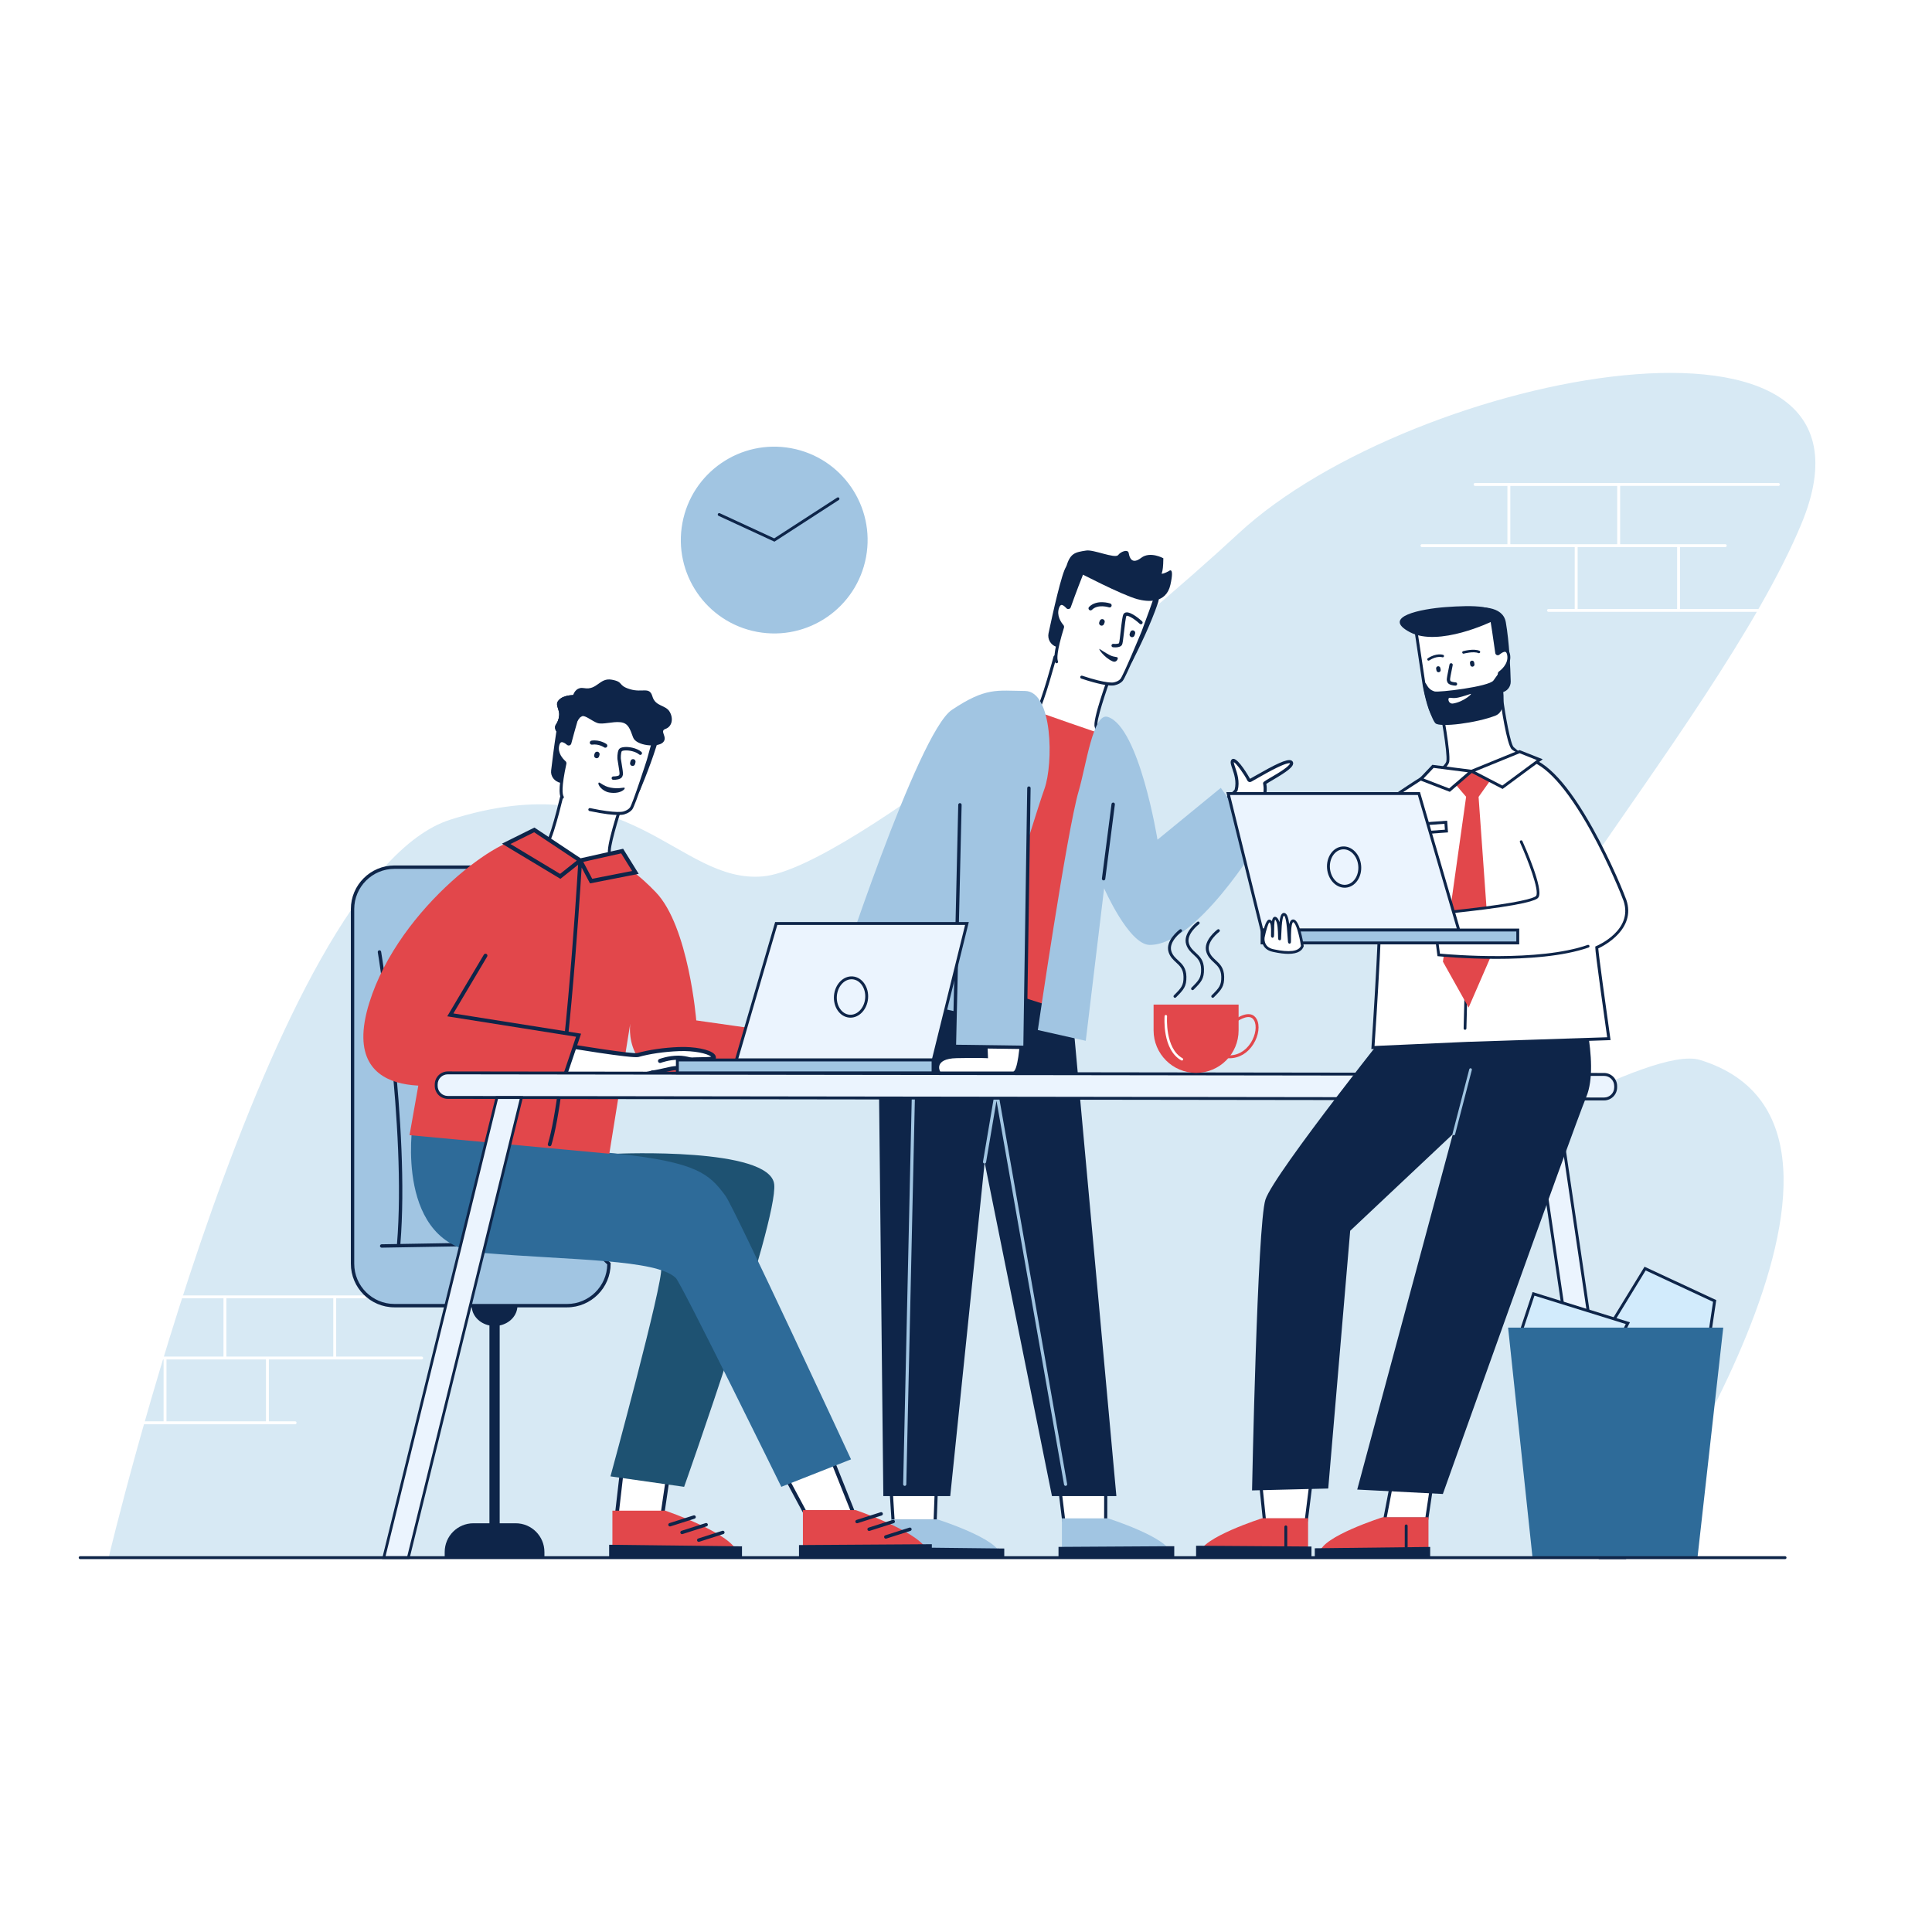
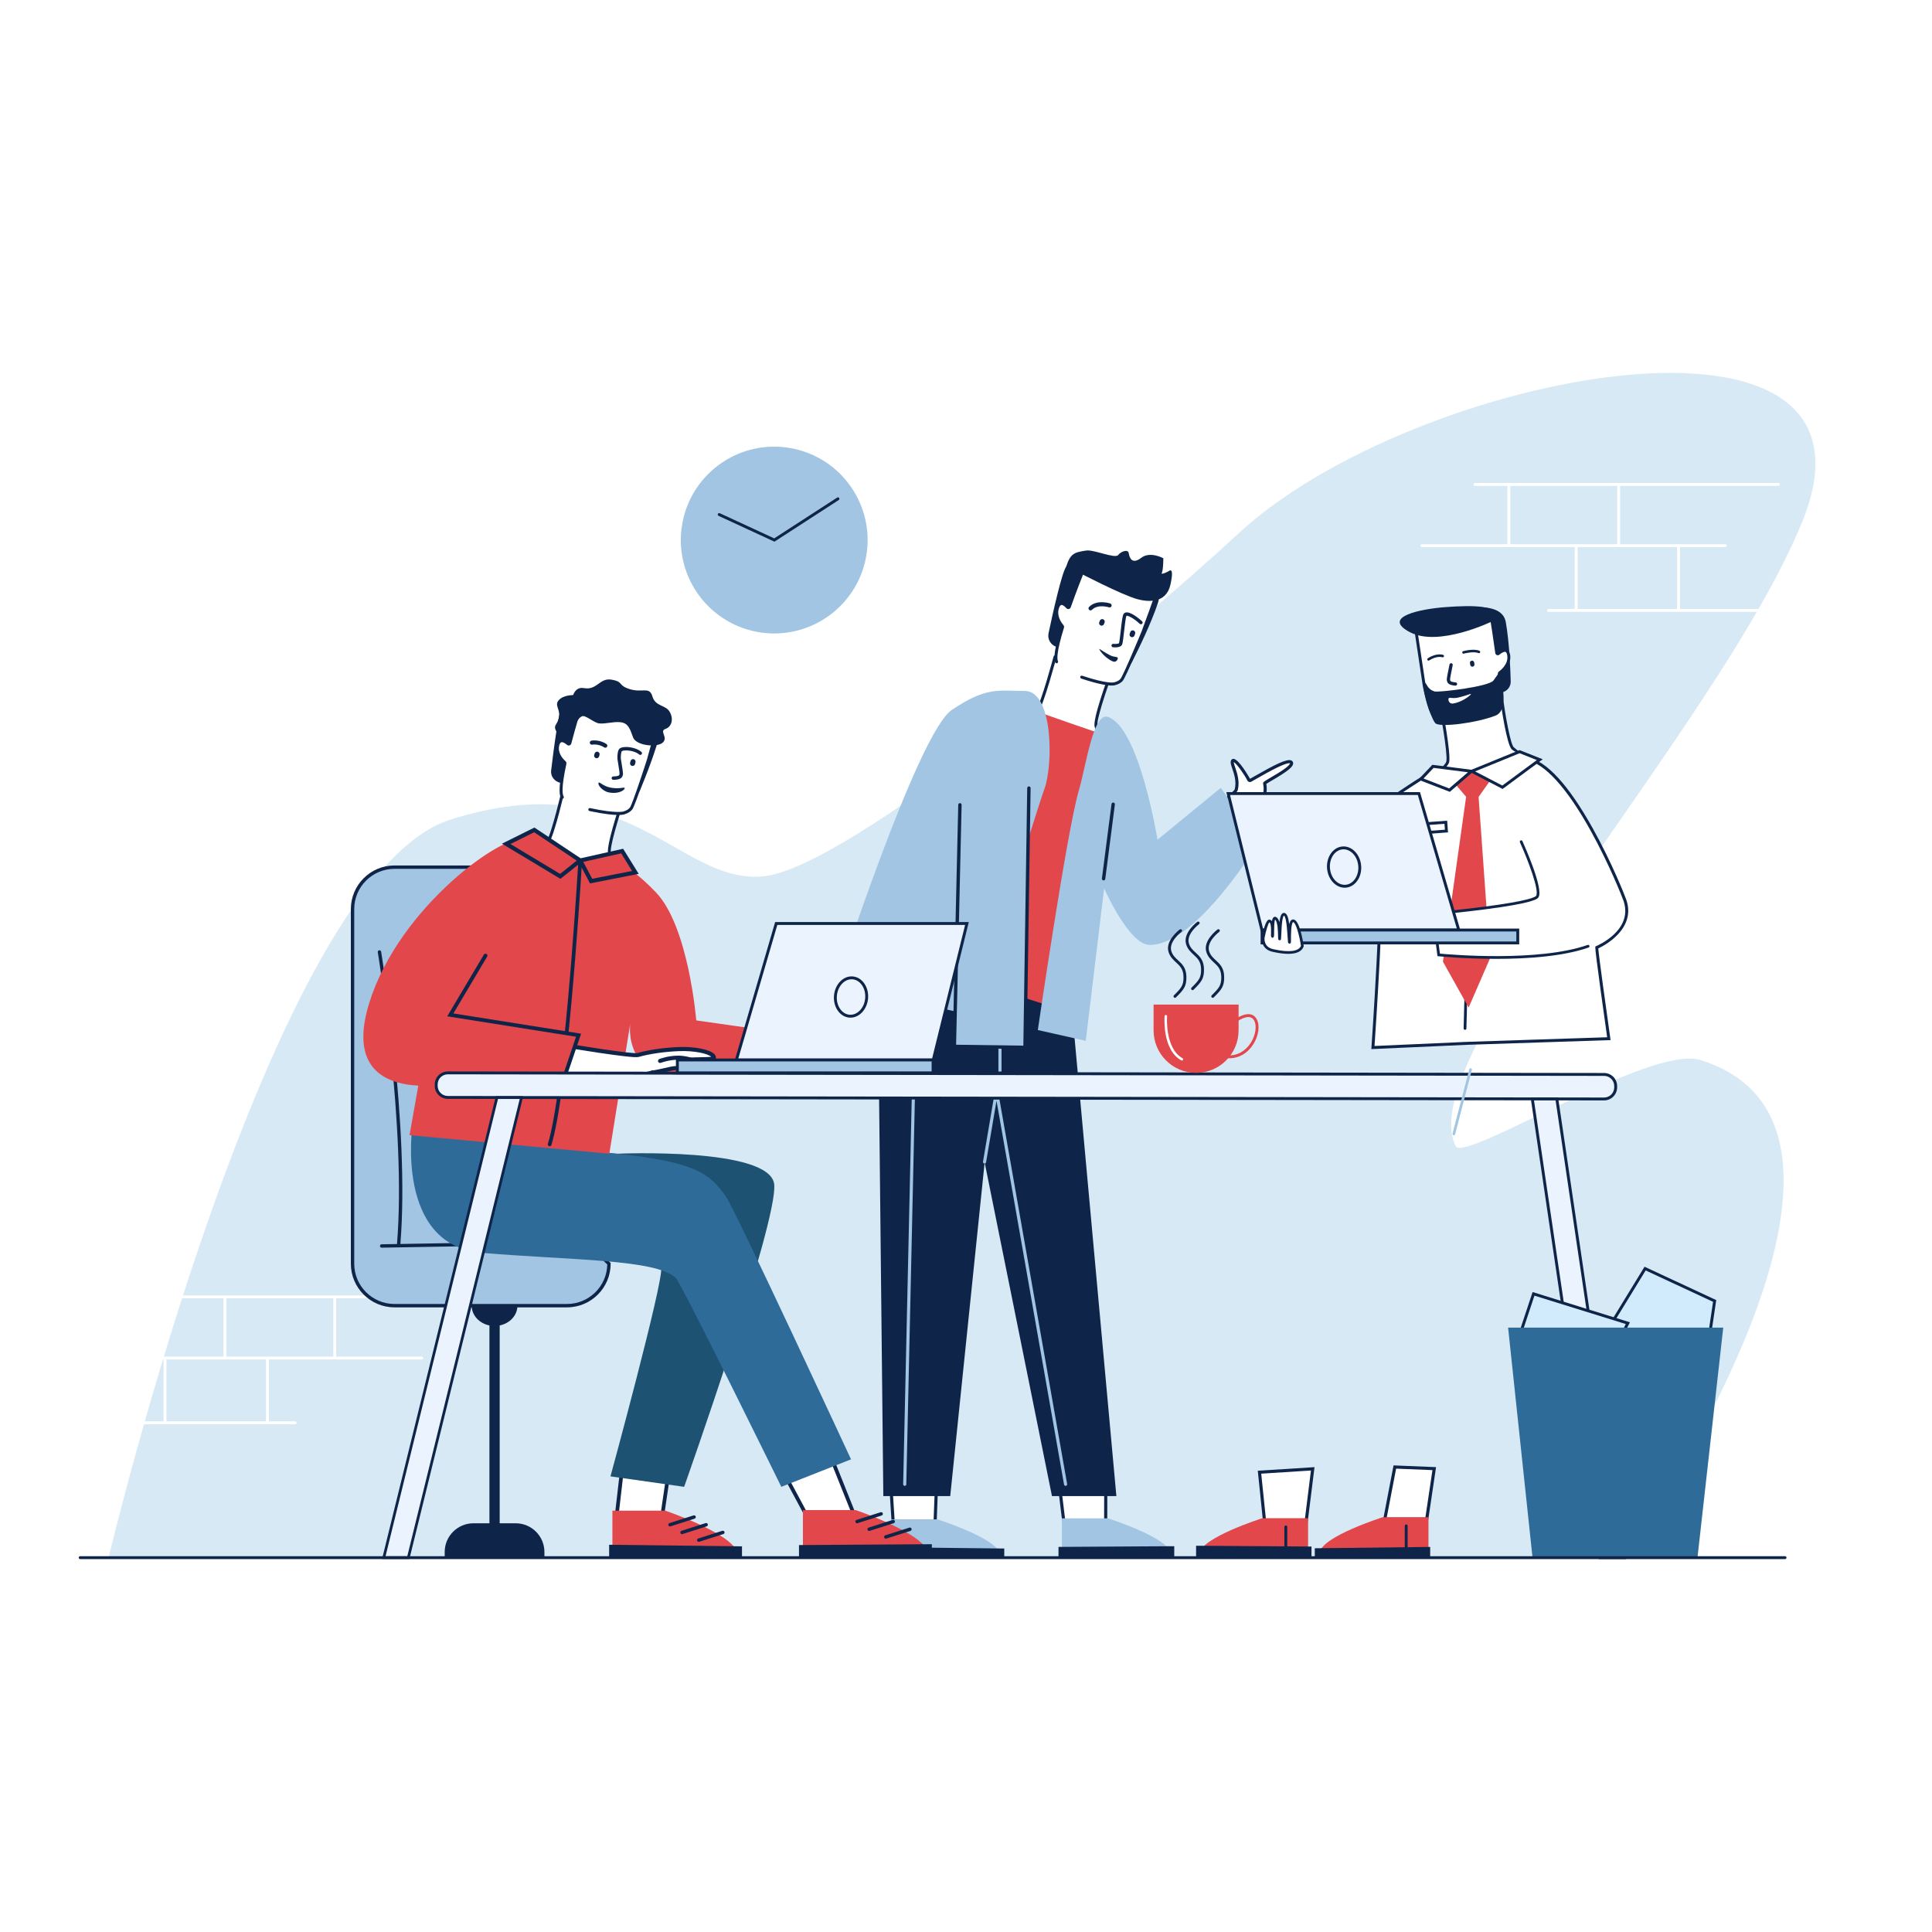
<svg xmlns="http://www.w3.org/2000/svg" version="1.1" id="Слой_1" x="0px" y="0px" viewBox="0 0 2000 2000" style="enable-background:new 0 0 2000 2000;" xml:space="preserve">
  <rect style="fill:#FFFFFF;" width="2000" height="2000" />
  <path style="fill:#D7E9F4;" d="M112.619,1611.791c0,0,166.888-704.047,353.545-763.282  c186.657-59.234,235.188,66.814,323.808,58.696c88.619-8.118,385.989-256.503,492.215-355.055  c180.91-167.839,688.598-265.183,582.697-10.051c-88.657,213.588-404.323,551.51-358.049,644.255  c9,18.039,201.282-105.134,253.167-89.066c232.616,72.033-78.301,515.189-78.301,515.189L112.619,1611.791z" />
  <path style="fill:#FFFFFF;" d="M1917.017,630.397h-177.867v-64.061h46.867c0.828,0,1.5-0.671,1.5-1.5c0-0.829-0.672-1.5-1.5-1.5  h-108.867v-60.321h163.867c0.828,0,1.5-0.671,1.5-1.5c0-0.829-0.672-1.5-1.5-1.5H1526.99c-0.828,0-1.5,0.671-1.5,1.5  c0,0.829,0.672,1.5,1.5,1.5h33.489v60.321h-88.489c-0.828,0-1.5,0.671-1.5,1.5c0,0.829,0.672,1.5,1.5,1.5h158.159v64.061h-27.159  c-0.828,0-1.5,0.671-1.5,1.5c0,0.829,0.672,1.5,1.5,1.5h314.026c0.828,0,1.5-0.671,1.5-1.5  C1918.517,631.068,1917.845,630.397,1917.017,630.397z M1563.479,563.336v-60.321h110.67v60.321H1563.479z M1736.149,630.397h-103  v-64.061h103V630.397z" />
  <path style="fill:#FFFFFF;" d="M436.504,1404.314h-88.49v-60.322h33.49c0.829,0,1.5-0.672,1.5-1.5s-0.671-1.5-1.5-1.5H174.983  c-0.829,0-1.5,0.672-1.5,1.5s0.671,1.5,1.5,1.5h56.361v60.322H122.478c-0.829,0-1.5,0.672-1.5,1.5s0.671,1.5,1.5,1.5h46.866v64.061  h-49.361c-0.829,0-1.5,0.672-1.5,1.5s0.671,1.5,1.5,1.5h185.521c0.829,0,1.5-0.672,1.5-1.5s-0.671-1.5-1.5-1.5h-27.16v-64.061  h158.16c0.829,0,1.5-0.672,1.5-1.5S437.333,1404.314,436.504,1404.314z M275.344,1471.375h-103v-64.061h103V1471.375z   M234.344,1404.314v-60.322h110.67v60.322H234.344z" />
  <g>
    <polygon style="fill:#FFFFFF;" points="1144.663,1542.293 1144.606,1573.703 1101.089,1573.703 1097.46,1543.901  " />
    <path style="fill:#0E2549;" d="M1146.23,1575.33h-46.582l-4.018-32.994l50.662-1.727L1146.23,1575.33z M1102.529,1572.076h40.453   l0.051-28.102l-43.744,1.492L1102.529,1572.076z" />
    <path style="fill:#A1C5E2;" d="M1146.994,1571.806c0,0,62.894,19.963,65.063,36.413h-112.775v-36.413H1146.994z" />
    <polygon style="fill:#FFFFFF;" points="969.244,1542.978 968.056,1574.754 924.539,1574.754 922.477,1542.293  " />
    <path style="fill:#0E2549;" d="M969.623,1576.381h-46.61l-2.271-35.741l50.189,0.736L969.623,1576.381z M926.065,1573.127h40.424   l1.067-28.548l-43.345-0.635L926.065,1573.127z" />
    <path style="fill:#A1C5E2;" d="M970.444,1572.855c0,0,62.893,19.964,65.062,36.414H922.731v-36.414H970.444z" />
    <polygon style="fill:#0E2549;" points="1039.61,1603.019 1039.61,1612.478 919.788,1612.478 919.788,1601.663  " />
    <polygon style="fill:#0E2549;" points="1095.758,1601.345 1095.758,1611.428 1215.58,1611.428 1215.58,1600.613  " />
    <polygon style="fill:#0E2549;" points="983.676,1548.757 914.415,1548.757 908.51,993.618 1108.155,1028.095 1155.669,1548.757    1088.998,1548.757 1019.201,1202.831 1027.189,1126.979  " />
    <path style="fill:#A1C5E2;" d="M936.575,1538.172c-0.013,0-0.025-0.001-0.037-0.001c-0.898-0.02-1.61-0.764-1.59-1.662   l10.227-459.778c0.02-0.897,0.791-1.602,1.662-1.59c0.898,0.02,1.61,0.764,1.59,1.662L938.2,1536.581   C938.18,1537.467,937.456,1538.172,936.575,1538.172z" />
    <path style="fill:#A1C5E2;" d="M1104.697,1536.263l-71.007-403.538c-0.085-0.484-0.38-0.876-0.771-1.11l3.863-22.798l0.023-0.135   v-45.499c0-0.898-0.729-1.627-1.627-1.627s-1.627,0.729-1.627,1.627v45.226l-15.954,94.151c-0.15,0.886,0.446,1.725,1.332,1.875   c0.092,0.016,0.184,0.023,0.273,0.023c0.779,0,1.467-0.562,1.602-1.355l10.776-63.596l69.913,397.32   c0.139,0.789,0.825,1.345,1.6,1.345c0.094,0,0.188-0.008,0.284-0.025C1104.263,1537.991,1104.854,1537.147,1104.697,1536.263z" />
-     <path style="fill:#FFFFFF;" d="M1057.855,1063.183c0,0-0.666,45.959-8.666,47.459h-76.5c-2.5-2.411-6.5-16.139,17.5-16.639   c24-0.5,31.139,0,31.139,0l-1.139-30.82H1057.855z" />
    <path style="fill:#0E2549;" d="M1049.319,1112.036h-77.193l-0.405-0.391c-1.722-1.661-3.257-6.131-1.662-10.204   c1.515-3.87,6.233-8.544,20.101-8.832c18.063-0.376,26.55-0.19,29.719-0.071l-1.136-30.75h40.527l-0.021,1.415   c-0.16,11.049-1.341,47.222-9.804,48.809L1049.319,1112.036z M973.341,1109.247h75.694c4.103-1.133,6.987-23.68,7.402-44.67   h-34.802l1.143,30.924l-1.547-0.107c-0.072-0.004-7.408-0.488-31.013,0.003c-12.331,0.257-16.357,3.982-17.563,7.062   C971.568,1105.235,972.551,1108.076,973.341,1109.247z" />
    <path style="fill:#FFFFFF;" d="M1150.581,695.519c0,0-18.466,49.743-15.887,56.477c2.579,6.733,3.005,32.722,3.005,32.722   l-50.113,96.339l-82.206-30.648l17.555-87.837c0,0,46.879-21.108,50.919-26.933c5.592-8.06,18.3-55.695,18.3-55.695   L1150.581,695.519z" />
    <path style="fill:#0E2549;" d="M1088.324,882.979l-84.714-31.584l17.968-89.903l0.724-0.326   c18.686-8.414,47.499-22.391,50.285-26.406c5.375-7.748,17.95-54.74,18.077-55.213c0.219-0.823,1.067-1.314,1.887-1.092   c0.822,0.22,1.312,1.064,1.092,1.887c-0.521,1.956-12.843,47.99-18.522,56.176c-4.004,5.771-43.489,23.813-50.829,27.133   l-17.142,85.772l79.698,29.714l49.303-94.782c-0.066-3.25-0.609-25.839-2.896-31.807c-2.653-6.926,12.764-49.168,15.881-57.565   c0.296-0.799,1.185-1.206,1.981-0.909c0.799,0.296,1.206,1.184,0.909,1.982c-7.061,19.021-17.619,50.879-15.893,55.389   c2.646,6.907,3.09,32.176,3.107,33.248l0.006,0.391l-0.18,0.346L1088.324,882.979z" />
    <path style="fill:#0E2549;" d="M1170.477,590.235c9.999,4.574,34.432,15.374,28.224,33.923   c-7.081,21.157-19.757,47.165-26.678,60.777c-2.731,5.373-8.975,7.93-14.678,6.021l-63.882-21.38   c-5.853-1.959-9.302-8.002-8.017-14.052c4.323-20.362,13.843-63.355,18.264-68.838   C1118.754,568.031,1154.646,582.993,1170.477,590.235z" />
    <path style="fill:#FFFFFF;" d="M1093.783,685.052c-2.249-4.739,1.112-19.379,6.134-35.685c0.145-0.472,0.035-0.978-0.278-1.341   c-3.357-3.902-7.637-11.279-4.776-19.245c2.479-6.9,7.016-3.761,10.214-0.202c0.57,0.635,1.602,0.398,1.895-0.432   c6.839-19.4,13.635-36.14,13.635-36.14l75.91,25.406c0,0-5.97,17.343-13.226,36.603c-0.326,0.864-19.084,46.32-22.316,49.92   c-1.761,1.961-4.301,3.229-7.375,3.922c0,0-6.204,2.354-33.794-6.88L1093.783,685.052z" />
    <path style="fill:#0E2549;" d="M1150.885,709.676c-4.248,0-13.352-1.132-31.571-7.229c-0.811-0.271-1.248-1.149-0.977-1.959   c0.271-0.811,1.15-1.248,1.959-0.977c26.115,8.74,32.737,6.902,32.804,6.883l0.158-0.045c2.887-0.651,5.096-1.811,6.563-3.446   c2.909-3.24,21.329-47.631,22.021-49.435c5.957-15.813,11.101-30.49,12.697-35.082l-73.042-24.446   c-1.745,4.36-7.422,18.71-13.067,34.724c-0.326,0.924-1.086,1.587-2.033,1.775c-0.917,0.182-1.846-0.125-2.473-0.824   c-2.13-2.369-4.054-3.599-5.264-3.352c-1.11,0.217-1.886,1.775-2.342,3.043c-2.856,7.955,2.191,15.036,4.494,17.711   c0.666,0.775,0.885,1.823,0.584,2.805c-7.746,25.151-7.219,32.454-6.216,34.568c0.367,0.772,0.038,1.696-0.734,2.063   c-0.774,0.366-1.696,0.038-2.063-0.735c-2.153-4.537-0.18-16.554,6.032-36.738c-2.679-3.129-8.398-11.291-5.012-20.721   c1.057-2.942,2.624-4.636,4.659-5.035c2.28-0.453,4.857,0.825,7.667,3.784c6.699-18.949,13.372-35.416,13.439-35.582l0.547-1.347   l78.771,26.363l-0.509,1.477c-0.06,0.174-6.06,17.585-13.24,36.645c-0.165,0.436-19.032,46.419-22.613,50.408   c-1.894,2.108-4.623,3.582-8.115,4.382C1153.642,709.466,1152.713,709.676,1150.885,709.676z" />
    <path style="fill:#0E2549;" d="M1140.394,647.687c-0.318,0-0.643-0.058-0.957-0.181c-1.354-0.529-2.021-2.055-1.492-3.408   l0.603-1.541c0.529-1.353,2.056-2.02,3.408-1.492c1.354,0.529,2.021,2.055,1.492,3.408l-0.603,1.541   C1142.438,647.052,1141.445,647.687,1140.394,647.687z" />
    <path style="fill:#0E2549;" d="M1171.93,659.638c-0.285,0-0.575-0.046-0.86-0.145c-1.373-0.475-2.101-1.973-1.626-3.346   l0.638-1.844c0.476-1.372,1.973-2.102,3.347-1.626c1.373,0.475,2.101,1.973,1.626,3.346l-0.638,1.844   C1174.039,658.955,1173.021,659.638,1171.93,659.638z" />
    <path style="fill:#0E2549;" d="M1128.91,631.88c-0.534,0-1.067-0.202-1.478-0.606c-0.828-0.816-0.837-2.148-0.021-2.976   c7.994-8.109,21.363-3.772,21.929-3.584c1.103,0.368,1.698,1.56,1.33,2.663c-0.367,1.101-1.555,1.694-2.659,1.331l0,0   c-0.113-0.038-11.458-3.687-17.602,2.545C1129.997,631.671,1129.454,631.88,1128.91,631.88z" />
    <path style="fill:#0E2549;" d="M1154.515,670.166c-0.988,0-1.833-0.073-2.337-0.129c-0.973-0.109-1.673-0.985-1.564-1.958   c0.108-0.974,0.999-1.672,1.957-1.567c2.748,0.3,5.493-0.15,5.814-0.732c0.452-1.016,1.164-7.336,1.736-12.414   c1.095-9.709,1.836-15.737,2.896-17.58c0.572-0.992,1.507-1.615,2.705-1.803c5.26-0.829,14.704,7.489,16.546,9.164   c0.726,0.659,0.779,1.78,0.12,2.505c-0.658,0.725-1.779,0.779-2.505,0.12c-7.86-7.141-13.05-8.787-13.778-8.237   c-0.786,1.379-1.793,10.315-2.46,16.227c-0.988,8.776-1.461,12.476-2.157,13.734   C1160.256,669.723,1156.949,670.166,1154.515,670.166z" />
    <path style="fill:#0E2549;" d="M1177.401,620.259c9.979,2.704,29.707,5.103,34.188-14.855c4.48-19.958-1.607-14.206-1.607-14.206   s-5.443,2.98-7.032,2.65c-1.59-0.331,1.213,1.794,1.34-15.945c0,0-13.634-7.533-22.896-0.449   c-9.263,7.083-12.087,0.511-12.943-4.854c-0.728-4.558-8.506-1.509-10.993,2.082c-3.719,3.727-25.262-5.932-32.951-4.776   c-12.17,1.83-16.512,2.868-20.796,16.781c-0.823,2.675-5.178,29.927-5.178,29.927l17.363-24.401   C1115.896,592.212,1161.09,615.84,1177.401,620.259z" />
    <path style="fill:#0E2549;" d="M1157.041,680.975c0.521,1.304-1.51,5.273-5.157,3.687c-9.356-4.068-15.589-14.121-13.482-12.75   c0.826,0.538,6.4,4.228,10.275,6.196C1153.946,680.785,1156.449,679.494,1157.041,680.975z" />
    <path style="fill:#E2474B;" d="M1076.053,737.51c0,0,63.228,22.35,65.723,22.505c2.495,0.156-39.353,286.386-39.353,286.386   l-132.892-42.668L1076.053,737.51z" />
    <path style="fill:#FFFFFF;" d="M987.961,840.834v234.455V840.834z" />
    <path style="fill:#0E2549;" d="M987.961,1076.9c-0.89,0-1.611-0.722-1.611-1.611V840.834c0-0.89,0.722-1.611,1.611-1.611   c0.89,0,1.611,0.722,1.611,1.611v234.455C989.572,1076.179,988.851,1076.9,987.961,1076.9z" />
    <path style="fill:#FFFFFF;" d="M1169.957,890.965c4.77,8.493,108.172-67.391,109.71-73.173c3.523-13.25-4.958-25.525-4-29.44   c1.502-6.137,14.235,13.158,16.987,18.765c0.47,0.957,1.219,1.033,2.149,0.513c11.152-6.23,40.651-24.085,42.196-17.869   c1.417,5.697-28.064,19.805-27.833,21.197c0.612,3.688,3.316,17.187-11.5,23.167c-9.569,3.862-35.511,96.045-85.465,86.303   C1162.248,910.685,1165.188,882.471,1169.957,890.965z" />
    <path style="fill:#0E2549;" d="M1219.629,922.786c-2.513,0-5.09-0.245-7.738-0.762c-36.989-7.215-45.756-24.572-46.012-30.651   c-0.113-2.676,1.252-3.356,1.844-3.524c0.741-0.209,2.172-0.197,3.555,2.15c2.5,0.591,16.719-5.551,55.237-32.598   c27.286-19.16,50.055-37.222,51.6-40.102c2.135-8.135-0.521-15.919-2.46-21.607c-1.169-3.427-2.014-5.902-1.567-7.727   c0.488-1.993,1.87-2.353,2.441-2.415c0.081-0.009,0.164-0.013,0.248-0.013c5.479,0,16.066,18.575,17.233,20.673c0,0,0,0,0.001,0   c1.374-0.768,3.028-1.713,4.875-2.768c21.047-12.024,33.308-18.174,37.829-16.243c0.956,0.409,1.617,1.179,1.863,2.169   c1.056,4.244-6.392,9.495-21.439,18.308c-2.443,1.431-5.164,3.025-6.237,3.802c1.863,11.896-2.383,20.021-12.626,24.155   c-2.03,0.819-6.452,9.605-10.728,18.102C1274.315,880.027,1252.794,922.786,1219.629,922.786z M1169.357,892.665   c0.223,0.876,0.638,2.01,1.383,3.38c2.676,4.924,12.102,16.999,41.773,22.786c35.171,6.858,58.308-39.098,72.128-66.559   c6.247-12.412,9.384-18.432,12.417-19.656c13.219-5.335,11.215-17.186,10.557-21.081l-0.053-0.311   c-0.259-1.559,0.674-2.104,7.933-6.356c4.271-2.502,9.589-5.615,13.742-8.584c6.438-4.602,6.188-6.116,6.185-6.131   c-0.135-0.073-2.096-1.024-13.588,4.542c-7.105,3.442-15.329,8.14-21.334,11.571c-1.857,1.061-3.521,2.011-4.903,2.784   c-0.933,0.521-1.818,0.657-2.629,0.404c-0.527-0.164-1.263-0.579-1.773-1.62c-2.816-5.738-11.067-17.451-13.977-18.906   c-0.082,1.032,0.729,3.41,1.515,5.714c1.964,5.755,4.93,14.453,2.507,23.567c-1.174,4.41-35.701,29.695-48.906,39.066   c-14.61,10.368-49.698,34.623-59.929,35.917C1170.944,893.379,1169.984,893.099,1169.357,892.665z M1278.098,817.364   c-0.001,0.003-0.002,0.007-0.003,0.01C1278.096,817.37,1278.097,817.367,1278.098,817.364z M1277.314,788.539L1277.314,788.539   L1277.314,788.539z" />
    <path style="fill:#A1C5E2;" d="M865.401,1019.257c0,0,84.533-260.694,119.967-284.39c35.433-23.696,46.721-19.818,75.701-19.59   c28.98,0.227,29.397,75.596,20.165,101.292c-11.729,32.64-72.853,234.873-72.853,234.873L865.401,1019.257z" />
    <path style="fill:#A1C5E2;" d="M1074.35,1066.291c0,0,30.059-205.788,42.318-247.505c7.698-26.197,14.922-81.465,30.067-76.663   c32.688,10.364,51.494,127.131,51.494,127.131l65.543-53.677l39.337,56.069c0,0-64.261,107.005-113.032,106.523   c-21.49-0.212-47.099-58.6-47.099-58.6l-18.996,157.894L1074.35,1066.291z" />
    <polygon style="fill:#A1C5E2;" points="993.722,833.146 987.961,1083.221 1061.082,1084.229 1065.123,815.833  " />
    <path style="fill:#0E2549;" d="M1062.805,1086.003l-76.633-1.058l5.801-251.839c0.021-0.966,0.819-1.76,1.789-1.709   c0.966,0.022,1.732,0.823,1.709,1.789l-5.72,248.309l69.608,0.96l4.015-266.65c0.014-0.957,0.795-1.723,1.748-1.723   c0.01,0,0.019,0,0.027,0c0.966,0.015,1.737,0.81,1.723,1.776L1062.805,1086.003z" />
    <path style="fill:#0E2549;" d="M1142.439,911.396c-0.074,0-0.149-0.005-0.226-0.015c-0.958-0.124-1.635-1.001-1.512-1.959   l9.938-77.083c0.124-0.957,0.995-1.638,1.959-1.512c0.958,0.124,1.635,1.001,1.512,1.959l-9.938,77.083   C1144.059,910.753,1143.307,911.396,1142.439,911.396z" />
  </g>
  <g>
    <path style="fill:#A1C5E2;" d="M586.982,1351.617H408.365c-23.976,0-43.413-19.438-43.413-43.413V941.088   c0-23.977,19.437-43.413,43.413-43.413h141.746c23.976,0,43.413,19.437,43.413,43.413v332.203l36.872,34.913   C630.395,1332.18,610.958,1351.617,586.982,1351.617z" />
    <path style="fill:#0E2549;" d="M586.982,1353.366H408.365c-24.902,0-45.162-20.26-45.162-45.162V941.088   c0-24.902,20.26-45.163,45.162-45.163h141.746c24.903,0,45.163,20.261,45.163,45.163v331.45l36.871,34.913v0.753   C632.144,1333.106,611.885,1353.366,586.982,1353.366z M408.365,899.425c-22.973,0-41.663,18.69-41.663,41.663v367.116   c0,22.973,18.69,41.662,41.663,41.662h178.617c22.724,0,41.257-18.286,41.657-40.915l-36.864-34.907V941.088   c0-22.974-18.69-41.663-41.664-41.663H408.365z" />
    <path style="fill:#0E2549;" d="M488.984,1286.481c-0.01,0-0.02,0-0.03,0l-74.483,1.27c9.913-120.79-19.629-300.753-19.929-302.561   c-0.159-0.952-1.06-1.604-2.013-1.438c-0.953,0.158-1.598,1.058-1.439,2.013c0.3,1.804,29.829,181.683,19.866,302.047l-15.88,0.271   c-0.966,0.017-1.736,0.813-1.719,1.779c0.016,0.955,0.796,1.719,1.749,1.719c0.01,0,0.02,0,0.03,0l93.879-1.601   c0.966-0.017,1.736-0.813,1.719-1.779C490.716,1287.245,489.936,1286.481,488.984,1286.481z" />
    <path style="fill:#0E2549;" d="M533.823,1576.886h-16.553v-204.78c10.518-2.143,18.372-10.493,18.372-20.488h-47.35   c0,9.995,7.853,18.346,18.372,20.488v204.78h-16.553c-16.438,0-29.764,13.325-29.764,29.764v5.828h103.239v-5.828   C563.587,1590.211,550.262,1576.886,533.823,1576.886z" />
  </g>
  <g>
    <polygon style="fill:#FFFFFF;" points="854.446,1493.637 883.183,1565.595 833.238,1565.595 808.615,1519.669  " />
    <path style="fill:#0E2549;" d="M886.03,1567.523h-53.946l-26.058-48.602l49.391-28.054L886.03,1567.523z M834.392,1563.666h45.944   l-26.861-67.261l-42.272,24.011L834.392,1563.666z" />
    <path style="fill:#E2474B;" d="M885.924,1563.271c0,0,72.184,24.446,74.673,44.591H831.164v-44.591H885.924z" />
    <polygon style="fill:#FFFFFF;" points="691.823,1526.424 685.979,1566.176 638.709,1566.176 643.709,1522.896  " />
    <path style="fill:#0E2549;" d="M687.645,1568.104h-51.1l5.461-47.268l52.027,3.815L687.645,1568.104z M640.873,1564.247h43.441   l5.3-36.052l-44.202-3.241L640.873,1564.247z" />
    <path style="fill:#E2474B;" d="M688.72,1563.852c0,0,72.184,24.447,74.673,44.591H633.96v-44.591H688.72z" />
    <polygon style="fill:#0E2549;" points="768.104,1600.789 768.104,1612.371 630.581,1612.371 630.581,1599.129  " />
    <polygon style="fill:#0E2549;" points="827.119,1599.444 827.119,1611.791 964.642,1611.791 964.642,1598.548  " />
    <path style="fill:#0E2549;" d="M693.573,1580.167c-0.75,0-1.446-0.479-1.686-1.232c-0.297-0.931,0.217-1.927,1.148-2.225   l24.954-7.968c0.931-0.296,1.927,0.216,2.225,1.148c0.297,0.931-0.217,1.927-1.148,2.225l-24.954,7.968   C693.933,1580.14,693.751,1580.167,693.573,1580.167z" />
    <path style="fill:#0E2549;" d="M706.05,1588.134c-0.75,0-1.446-0.479-1.686-1.232c-0.297-0.931,0.217-1.927,1.148-2.225   l24.954-7.967c0.932-0.298,1.927,0.216,2.225,1.148c0.297,0.931-0.217,1.927-1.148,2.225l-24.954,7.967   C706.41,1588.106,706.228,1588.134,706.05,1588.134z" />
    <path style="fill:#0E2549;" d="M723.34,1596.102c-0.75,0-1.446-0.479-1.686-1.232c-0.297-0.931,0.217-1.927,1.148-2.225   l24.954-7.968c0.933-0.296,1.928,0.216,2.225,1.148c0.297,0.931-0.217,1.927-1.148,2.225l-24.954,7.968   C723.7,1596.074,723.519,1596.102,723.34,1596.102z" />
    <path style="fill:#0E2549;" d="M887.228,1576.875c-0.75,0-1.446-0.479-1.686-1.232c-0.297-0.931,0.217-1.927,1.148-2.225   l24.954-7.968c0.931-0.295,1.928,0.216,2.225,1.148c0.297,0.931-0.217,1.927-1.148,2.225l-24.954,7.968   C887.588,1576.848,887.406,1576.875,887.228,1576.875z" />
    <path style="fill:#0E2549;" d="M899.705,1584.842c-0.75,0-1.446-0.479-1.686-1.232c-0.297-0.931,0.217-1.927,1.148-2.225   l24.954-7.967c0.931-0.297,1.927,0.216,2.225,1.148c0.297,0.931-0.217,1.927-1.148,2.225l-24.954,7.967   C900.065,1584.814,899.883,1584.842,899.705,1584.842z" />
    <path style="fill:#0E2549;" d="M916.996,1592.81c-0.75,0-1.446-0.479-1.686-1.232c-0.297-0.931,0.217-1.927,1.148-2.225   l24.954-7.968c0.932-0.296,1.927,0.216,2.225,1.148c0.297,0.931-0.217,1.927-1.148,2.225l-24.954,7.968   C917.356,1592.782,917.174,1592.81,916.996,1592.81z" />
    <path style="fill:#1E5272;" d="M638.813,1194.324c0,0,158.646-7.036,162.646,31.745s-93.25,313.098-93.25,313.098l-76.25-10.831   c0,0,54.859-201.149,52.483-215.579c-9.399-57.077-228.655-126.402-228.655-126.402L638.813,1194.324z" />
    <path style="fill:#2E6B99;" d="M427.121,1164.066c0,0-19.066,125.179,72.098,132.895c92.056,7.79,180.381,6.4,200.419,26.062   c5.868,5.758,109.181,216.145,109.181,216.145l72.165-28.452c0,0-120.736-260.337-130.003-272.858   c-16.683-22.544-29.315-34.708-112.167-43.532C563.983,1186.354,427.121,1164.066,427.121,1164.066z" />
    <path style="fill:#FFFFFF;" d="M644.669,828.623c0,0-16.571,48.858-13.563,55.231c3.008,6.373,25.356,21.482,25.356,21.482   l-67.521,105.244l-86.553-25.676l13.697-85.56c0,0,47.401-22.58,51.284-28.389c5.373-8.039,16.097-54.59,16.097-54.59   L644.669,828.623z" />
    <path style="fill:#0E2549;" d="M589.614,1012.387l-1.11-0.33l-87.851-26.061l14.04-87.697l0.731-0.348   c18.179-8.659,48.008-23.879,50.665-27.854c5.156-7.714,15.77-53.617,15.876-54.08c0.192-0.829,1.02-1.348,1.849-1.156   c0.83,0.191,1.347,1.019,1.156,1.849c-0.44,1.912-10.851,46.921-16.318,55.101c-3.849,5.758-43.752,25.026-51.171,28.575   l-13.355,83.425l84.145,24.962l66.086-103.008c-5.083-3.5-21.862-15.357-24.643-21.252c-3.116-6.602,10.696-48.127,13.497-56.384   c0.273-0.806,1.148-1.237,1.955-0.965c0.806,0.273,1.238,1.149,0.965,1.955c-6.329,18.662-15.625,49.845-13.628,54.077   c2.319,4.915,18.706,16.726,24.825,20.862l1.247,0.843L589.614,1012.387z" />
    <path style="fill:#0E2549;" d="M651.414,726.792c10.77,3.438,37.047,11.477,32.557,29.898   c-5.122,21.011-15.509,47.22-21.242,60.964c-2.262,5.425-8.431,8.48-14.501,7.192l-68-14.428   c-6.23-1.322-10.403-6.798-9.701-12.736c2.363-19.982,7.755-62.212,11.747-67.905C595.853,710.406,634.362,721.348,651.414,726.792   z" />
    <path style="fill:#FFFFFF;" d="M582.146,825.26c-2.803-4.339-0.844-18.731,2.654-34.882c0.101-0.467-0.064-0.943-0.423-1.263   c-3.859-3.428-9.025-10.108-6.896-18.037c1.845-6.869,6.84-4.286,10.5-1.173c0.653,0.556,1.691,0.229,1.908-0.596   c5.053-19.299,10.334-36.038,10.334-36.038l80.805,17.145c0,0-4.369,17.239-9.866,36.444c-0.247,0.861-14.903,46.342-17.863,50.112   c-1.612,2.053-4.099,3.515-7.194,4.476c0,0-6.149,2.856-35.518-3.375L582.146,825.26z" />
    <path style="fill:#0E2549;" d="M640.011,843.654c-5.3,0-14.423-0.816-29.747-4.068c-0.836-0.177-1.371-0.999-1.193-1.835   c0.177-0.836,0.996-1.375,1.835-1.193c27.892,5.918,34.523,3.492,34.587,3.467l0.15-0.056c2.923-0.908,5.088-2.238,6.436-3.954   c2.627-3.345,17.064-47.784,17.594-49.585c4.483-15.661,8.253-30.165,9.453-34.834l-77.846-16.517   c-1.347,4.348-5.723,18.688-9.895,34.623c-0.237,0.906-0.919,1.616-1.822,1.9c-0.905,0.285-1.872,0.091-2.586-0.517   c-2.498-2.125-4.665-3.119-5.933-2.719c-1.112,0.346-1.739,1.884-2.069,3.114c-2.107,7.847,3.794,14.138,6.429,16.479   c0.777,0.691,1.125,1.743,0.908,2.747c-5.385,24.861-4.107,31.794-2.867,33.714c0.464,0.718,0.258,1.677-0.46,2.141   c-0.717,0.465-1.676,0.258-2.141-0.461c-0.993-1.536-4.009-6.207,2.411-35.909c-3.107-2.786-9.801-10.094-7.271-19.514   c0.773-2.881,2.166-4.654,4.139-5.268c2.308-0.717,5.134,0.274,8.414,2.946c4.961-18.88,10.156-35.383,10.208-35.549l0.423-1.34   l83.754,17.771l-0.396,1.561c-0.043,0.172-4.438,17.481-9.878,36.489c-0.124,0.435-14.846,46.456-18.134,50.642   c-1.731,2.205-4.383,3.879-7.884,4.977C646.101,843.115,644.318,843.654,640.011,843.654z" />
    <path style="fill:#0E2549;" d="M617.643,784.923c-0.25,0-0.506-0.036-0.758-0.112c-1.391-0.418-2.18-1.885-1.762-3.276l0.462-1.539   c0.419-1.391,1.884-2.181,3.276-1.762c1.391,0.418,2.18,1.885,1.762,3.276l-0.462,1.539   C619.819,784.188,618.774,784.923,617.643,784.923z" />
    <path style="fill:#0E2549;" d="M654.845,792.916c-0.215,0-0.433-0.027-0.651-0.082c-1.408-0.359-2.259-1.79-1.9-3.198l0.467-1.833   c0.358-1.409,1.791-2.256,3.198-1.9c1.408,0.359,2.259,1.791,1.9,3.198l-0.467,1.833   C657.089,792.124,656.019,792.916,654.845,792.916z" />
    <path style="fill:#0E2549;" d="M626.606,774.039c-0.42,0-0.844-0.125-1.212-0.386c-0.074-0.051-5.546-3.814-12.433-2.798   c-1.151,0.17-2.219-0.626-2.388-1.776c-0.169-1.149,0.626-2.219,1.776-2.388c8.613-1.265,15.203,3.332,15.479,3.529   c0.947,0.673,1.169,1.987,0.495,2.935C627.913,773.731,627.265,774.039,626.606,774.039z" />
    <path style="fill:#0E2549;" d="M619.767,810.22c-1.708,1.487,3.342,8.896,10.99,10.191c12.479,2.114,18.235-4.974,15.111-5.048   c-1.224-0.029-6.286,1.396-13.727-0.004C624.115,813.849,620.912,809.222,619.767,810.22z" />
    <path style="fill:#0E2549;" d="M635.134,807.294c-0.085,0-0.163,0-0.234-0.001c-0.979-0.011-1.763-0.813-1.752-1.792   c0.01-0.973,0.803-1.755,1.773-1.755c0.065-0.001,0.128,0.001,0.191,0.001c2.861,0,5.504-0.682,5.819-1.268   c0.628-1.364,0.667-1.446-0.657-9.726c-0.296-1.851-0.654-4.09-1.076-6.817l-0.017-0.146c-0.045-0.628-0.387-6.233,1.274-9.674   c0.604-1.25,1.985-2.098,4.107-2.521c5.426-1.083,14.75,0.62,19.447,4.796c0.732,0.651,0.798,1.771,0.147,2.503   c-0.651,0.732-1.772,0.797-2.503,0.147c-3.438-3.056-10.499-4.534-15.062-4.151c-2.029,0.17-2.841,0.651-2.965,0.806   c-1.026,2.133-1.011,6.264-0.912,7.771c0.417,2.687,0.769,4.896,1.062,6.726c1.381,8.639,1.493,9.345,0.375,11.771   C642.748,807.008,637.17,807.294,635.134,807.294z" />
    <path style="fill:#0E2549;" d="M591.609,730.275c0,0-0.65-20.384,13.016-17.936c13.667,2.448,15.97-11.095,28.775-8.703   c12.805,2.393,5.625,5.84,18.745,9.818c13.12,3.977,20.138-3.127,23.244,7.503c3.105,10.63,13.644,8.573,17.861,15.887   c4.217,7.314,2.273,15.432-4.389,17.74c-6.663,2.308,2.999,8.489-2.603,13.995c-5.602,5.506-27.654,3.581-30.894-5.235   c-3.24-8.816-4.883-14.79-13.076-15.711c-8.192-0.92-18.416,2.722-23.899,0.803c-5.483-1.919-12.704-8.336-15.834-6.973   c-3.13,1.362-6.619,6.305-9.604,5.72C589.964,746.599,581.211,736.253,591.609,730.275z" />
    <path style="fill:#0E2549;" d="M604.45,733.243c0,0-3.655,9.797-7.625,14.036c-3.97,4.238-9.372,6.949-9.286,14.013   c0.085,7.064-16.847-3.75-12.145-11.053c9.687-15.045-4.919-19.492,4.679-26.956c5.731-4.456,15.795-3.698,15.795-3.698   L604.45,733.243z" />
-     <path style="fill:#0E2549;" d="M604.45,733.243c0,0-3.655,9.797-7.625,14.036c-3.97,4.238-9.372,6.949-9.286,14.013   c0.085,7.064-16.847-3.75-12.145-11.053c9.687-15.045-4.919-19.492,4.679-26.956c5.731-4.456,15.795-3.698,15.795-3.698   L604.45,733.243z" />
    <path style="fill:#E2474B;" d="M542.153,869.574c-17.593-9.075-128.56,67.596-159.917,168.684   c-35.195,113.467,93.802,81.603,93.802,81.603l-19.923-126.596l-32.165,181.841l206.81,19.219l21.735-135.102   c0,0-9.615,59.768,67.224,61.053c33.841,0.565,81.741,0,81.741,0l5.523-51.68l-86.215-12.264c0,0-7.813-97.436-41.957-132.799   c-16.115-16.69-29.373-26.516-36.328-28.211C621.549,890.219,631.493,915.656,542.153,869.574z" />
    <path style="fill:#FFFFFF;" d="M665.338,1099.264l40.974-4.35l13.312,3.469l1.938,4.936c0,0-21.893-1.291-34.829,2.647   c-12.935,3.938-22.757,2.684-22.757,2.684l-0.703-2.972L665.338,1099.264z" />
    <path style="fill:#FFFFFF;" d="M658.528,1112.645c-18.19-1.563-96.131,8.976-96.131,8.976l6.573-42.103   c0,0,85.026,14.47,91.455,12.62c12.075-3.473,28.08-5.582,42.352-6.139c18.877-0.737,36.497,3.784,36.213,8.915   c-0.153,2.768-25.577,0.563-32.09,3.176C688.507,1105.47,671.493,1113.759,658.528,1112.645z" />
    <path style="fill:#0E2549;" d="M559.869,1124.097l7.341-47.025l2.115,0.359c32.533,5.537,85.869,13.875,90.519,12.673   c11.452-3.294,27.473-5.619,42.85-6.219c16.254-0.632,32.055,2.491,36.756,7.271c1.46,1.483,1.704,2.927,1.651,3.876   c-0.188,3.384-4.896,3.462-16.273,3.652c-6.383,0.107-14.328,0.24-17.142,1.369c-2.948,1.183-5.86,2.389-8.726,3.576   c-15.026,6.225-29.215,12.098-40.614,11.124l0,0c-17.747-1.527-94.89,8.859-95.667,8.964L559.869,1124.097z M570.729,1081.961   l-5.805,37.188c14.336-1.897,77.327-10.011,93.785-8.612l0,0c10.373,0.896,24.098-4.795,38.633-10.816   c2.88-1.193,5.807-2.405,8.769-3.595c3.538-1.42,11.219-1.548,18.647-1.672c3.917-0.065,9-0.151,11.476-0.522   c-3.686-3.333-17.734-6.436-33.375-5.817c-15.057,0.587-30.702,2.852-41.85,6.058   C654.727,1095.984,588.84,1085.026,570.729,1081.961z" />
    <path style="fill:#FFFFFF;" d="M669.393,1101.644l42.443-6.258l-1.958,0.638c0,0,40.297,6.679-19.038,11.572   c-13.607,1.122-24.611-0.161-23.906,1.243l0.394-0.78L669.393,1101.644z" />
    <path style="fill:#0E2549;" d="M675.143,1112.456c-1.038,0-1.943-0.764-2.093-1.82c-0.164-1.156,0.642-2.228,1.799-2.391   c4.892-0.692,9.318-1.721,13.223-2.629c4.766-1.108,8.881-2.064,12.477-2.108c4.361-0.054,17.344-0.213,19.604-1.76   c-0.016-0.032-0.034-0.069-0.057-0.11c-0.958-1.319-9.388-4.549-17.767-4.606c-9.593-0.09-18.219,3.189-18.305,3.222   c-1.092,0.417-2.313-0.131-2.731-1.222c-0.416-1.092,0.129-2.313,1.22-2.731c0.377-0.144,9.271-3.502,19.521-3.502   c0.108,0,0.216,0.001,0.324,0.001c8.07,0.057,19.439,3.11,21.455,6.817c1.028,1.891,0.646,3.307,0.145,4.162   c-1.683,2.871-6.922,3.76-23.359,3.96c-3.137,0.039-7.045,0.947-11.57,2c-3.99,0.927-8.512,1.979-13.588,2.696   C675.341,1112.449,675.241,1112.456,675.143,1112.456z" />
    <polygon style="fill:#E2474B;" points="524.027,873.546 553.079,859.111 600.637,890.752 579.968,907.205  " />
    <polygon style="fill:#E2474B;" points="657.759,903.109 644.045,881.016 600.637,890.752 611.905,912.1  " />
    <path style="fill:#0E2549;" d="M661.172,904.597l-16.123-25.974l-43.994,9.866l-47.823-31.816l-33.604,16.697l60.508,36.406   l18.325-14.588c-2.003,33.03-14.85,235.767-31.313,288.965c-0.312,1.006,0.252,2.074,1.258,2.386   c0.188,0.059,0.378,0.086,0.564,0.086c0.814,0,1.568-0.525,1.822-1.344c16.194-52.329,28.854-247.171,31.314-287.211l8.662,16.41   L661.172,904.597z M579.799,904.635l-51.374-30.911l24.5-12.173l44.122,29.354L579.799,904.635z M643.041,883.41l11.305,18.212   l-41.304,8.1l-9.243-17.512L643.041,883.41z" />
    <path style="fill:#E2474B;" d="M453.822,1045.664l145.11,25.988l-16.902,49.968c0,0-100.497,2.906-122.012,0   c-40.051-5.411-82.87-40.692-82.87-40.692L453.822,1045.664z" />
    <path style="fill:#0E2549;" d="M582.92,1120.964c-0.21,0-0.422-0.034-0.632-0.104c-1.032-0.35-1.586-1.469-1.236-2.501   l15.263-45.125l-133.331-21.14l37.918-63.859c0.556-0.936,1.766-1.245,2.704-0.689c0.937,0.557,1.246,1.767,0.689,2.703   l-34.948,58.859l132.205,20.962l-16.761,49.553C584.511,1120.445,583.743,1120.964,582.92,1120.964z" />
  </g>
  <g>
    <path style="fill:#EBF4FE;" d="M1660.541,1137.654l-1196.992-1.616c-6.6,0-12-5.4-12-12v-1.396c0-6.6,5.4-12,12-12l1196.992,1.616   c6.601,0,12,5.4,12,12v1.396C1672.541,1132.254,1667.142,1137.654,1660.541,1137.654z" />
    <path style="fill:#0E2549;" d="M1660.541,1139.154h-0.002l-1196.992-1.616c-7.442,0-13.498-6.056-13.498-13.5v-1.396   c0-7.444,6.056-13.5,13.5-13.5l1196.994,1.616c7.442,0,13.498,6.056,13.498,13.5v1.396   C1674.041,1133.099,1667.985,1139.154,1660.541,1139.154z M463.547,1112.142c-5.788,0-10.498,4.71-10.498,10.5v1.396   c0,5.79,4.71,10.5,10.5,10.5l1196.994,1.616c5.788-0.001,10.498-4.711,10.498-10.5v-1.396c0-5.79-4.71-10.5-10.5-10.5   L463.547,1112.142z" />
    <polygon style="fill:#EBF4FE;" points="422.705,1612.478 397.301,1612.478 514.412,1136.23 539.816,1136.23  " />
    <path style="fill:#0E2549;" d="M423.811,1613.889H395.5l0.43-1.748l117.375-477.321h28.312l-0.43,1.748L423.811,1613.889z    M399.101,1611.066h22.497l116.418-473.425h-22.497L399.101,1611.066z" />
    <polygon style="fill:#EBF4FE;" points="1656.298,1612.478 1681.702,1612.478 1611.649,1137.654 1586.245,1137.654  " />
    <path style="fill:#0E2549;" d="M1683.439,1613.978h-28.437l-0.189-1.281l-70.306-476.542h28.437l0.189,1.281L1683.439,1613.978z    M1657.593,1610.978h22.372l-69.61-471.823h-22.372L1657.593,1610.978z" />
  </g>
  <g>
    <ellipse transform="matrix(0.183 -0.983 0.983 0.183 105.262 1244.719)" style="fill:#A1C5E2;" cx="801.579" cy="559.023" rx="96.684" ry="96.684" />
    <path style="fill:#0E2549;" d="M801.701,560.731l-57.816-26.721c-0.752-0.348-1.08-1.239-0.732-1.991   c0.347-0.752,1.238-1.078,1.991-0.732l56.314,26.028l65.2-42.236c0.695-0.453,1.624-0.252,2.074,0.443   c0.451,0.695,0.252,1.624-0.443,2.074L801.701,560.731z" />
  </g>
  <g>
    <polygon style="fill:#EBF4FE;" points="1000.983,956.004 966.087,1097.288 762.289,1097.288 803.549,956.004  " />
    <path style="fill:#0E2549;" d="M967.262,1098.788H760.289l42.136-144.283h200.475l-0.46,1.859L967.262,1098.788z M764.29,1095.788   h200.623l34.155-138.283H804.673L764.29,1095.788z" />
    <rect x="701.208" y="1097.288" transform="matrix(-1 -1.224647e-16 1.224647e-16 -1 1667.114 2207.93)" style="fill:#A1C5E2;" width="264.697" height="13.354" />
    <path style="fill:#0E2549;" d="M967.405,1112.142H699.708v-16.354h267.696V1112.142z M702.708,1109.142h261.696v-10.354H702.708   V1109.142z" />
    <path style="fill:#0E2549;" d="M880.42,1053.479c-0.42,0-0.841-0.018-1.266-0.055c-4.77-0.409-9.041-3.049-12.027-7.434   c-2.921-4.289-4.264-9.756-3.781-15.392c1.008-11.752,9.722-20.648,19.465-19.8c9.725,0.834,16.816,11.073,15.809,22.825   C897.655,1044.864,889.625,1053.479,880.42,1053.479z M881.539,1013.745c-7.663,0-14.373,7.432-15.203,17.11   c-0.425,4.951,0.737,9.727,3.271,13.447c2.469,3.625,5.951,5.803,9.805,6.134c8.065,0.675,15.353-6.964,16.219-17.067   c0.866-10.105-5-18.888-13.076-19.581C882.215,1013.76,881.875,1013.745,881.539,1013.745z" />
  </g>
  <g>
    <path style="fill:#E2474B;" d="M1238.188,1110.642L1238.188,1110.642c-24.301,0-44-19.699-44-44v-26.705h88v26.705   C1282.188,1090.942,1262.488,1110.642,1238.188,1110.642z" />
    <path style="fill:#E2474B;" d="M1272.685,1095.502c-0.64,0-1.282-0.021-1.931-0.064l0.201-2.994   c9.601,0.657,18.339-4.14,23.983-13.125c4.973-7.918,6.352-17.596,3.278-23.012c-1.098-1.934-2.588-3.034-4.557-3.364   c-6.113-1.026-15.417,5.75-18.481,8.448l-1.982-2.252c0.493-0.435,12.189-10.622,20.96-9.155c2.876,0.482,5.12,2.111,6.67,4.843   c3.644,6.421,2.268,17.148-3.348,26.088C1291.605,1090.264,1282.649,1095.502,1272.685,1095.502z" />
    <path style="fill:#FFFFFF;" d="M1223.521,1097.887c-0.21,0-0.422-0.052-0.619-0.16c-19.83-10.94-17.438-44.438-17.326-45.859   c0.056-0.705,0.69-1.215,1.379-1.179c0.707,0.056,1.234,0.673,1.18,1.379c-0.026,0.332-2.372,33.272,16.008,43.413   c0.62,0.342,0.846,1.122,0.503,1.743C1224.411,1097.647,1223.973,1097.887,1223.521,1097.887z" />
    <path style="fill:#0E2549;" d="M1216.323,1032.908c-0.386,0-0.771-0.147-1.064-0.443c-0.584-0.588-0.58-1.538,0.008-2.121   c7.787-7.729,10.025-10.349,9.891-19.162c-0.121-7.945-3.784-11.313-7.661-14.877c-3.034-2.789-6.172-5.674-7.769-10.691   c-3.781-11.885,10.909-22.945,11.536-23.41c0.667-0.495,1.604-0.353,2.098,0.311c0.493,0.665,0.354,1.604-0.31,2.098   c-0.137,0.102-13.597,10.248-10.465,20.091c1.354,4.259,4.067,6.753,6.939,9.393c4.174,3.838,8.489,7.806,8.631,17.039   c0.152,9.975-2.65,13.272-10.777,21.338C1217.087,1032.763,1216.705,1032.908,1216.323,1032.908z" />
    <path style="fill:#0E2549;" d="M1255.425,1032.908c-0.386,0-0.771-0.147-1.064-0.443c-0.584-0.588-0.58-1.538,0.008-2.121   c7.786-7.729,10.024-10.349,9.89-19.162c-0.121-7.945-3.784-11.313-7.661-14.877c-3.034-2.789-6.172-5.674-7.769-10.691   c-3.781-11.885,10.909-22.945,11.536-23.41c0.667-0.495,1.604-0.353,2.098,0.311c0.493,0.665,0.354,1.604-0.31,2.098   c-0.137,0.102-13.597,10.248-10.465,20.091c1.354,4.259,4.067,6.753,6.939,9.393c4.174,3.838,8.489,7.806,8.631,17.039   c0.152,9.975-2.65,13.271-10.776,21.338C1256.189,1032.763,1255.807,1032.908,1255.425,1032.908z" />
    <path style="fill:#0E2549;" d="M1234.521,1024.98c-0.386,0-0.771-0.147-1.064-0.443c-0.584-0.588-0.58-1.538,0.008-2.121   c7.786-7.729,10.024-10.349,9.89-19.162c-0.121-7.945-3.784-11.313-7.661-14.877c-3.034-2.789-6.172-5.674-7.769-10.692   c-3.781-11.885,10.909-22.945,11.536-23.41c0.666-0.494,1.604-0.352,2.098,0.312c0.493,0.665,0.354,1.604-0.31,2.098   c-0.137,0.102-13.597,10.248-10.465,20.091c1.354,4.259,4.067,6.753,6.939,9.393c4.174,3.838,8.489,7.806,8.631,17.039   c0.152,9.975-2.65,13.272-10.776,21.338C1235.286,1024.835,1234.903,1024.98,1234.521,1024.98z" />
  </g>
  <g>
    <polygon style="fill:#FFFFFF;" points="1303.834,1524.023 1308.939,1573.587 1352.32,1573.587 1358.929,1520.524  " />
    <path style="fill:#0E2549;" d="M1353.752,1575.208h-46.275l-5.429-52.696l58.731-3.729L1353.752,1575.208z M1310.402,1571.966   h40.486l6.189-49.699l-51.458,3.269L1310.402,1571.966z" />
    <path style="fill:#E2474B;" d="M1306.559,1571.695c0,0-62.695,19.9-64.857,36.299h112.42v-36.299H1306.559z" />
    <polygon style="fill:#FFFFFF;" points="1443.922,1518.647 1433.573,1572.574 1476.953,1572.574 1484.733,1520.313  " />
    <path style="fill:#0E2549;" d="M1478.351,1574.195h-46.739l10.981-57.225l44.01,1.796L1478.351,1574.195z M1435.535,1570.953   h40.021l7.309-49.093l-37.613-1.536L1435.535,1570.953z" />
    <path style="fill:#E2474B;" d="M1431.192,1570.683c0,0-62.696,19.9-64.857,36.299h112.42v-36.299H1431.192z" />
    <polygon style="fill:#0E2549;" points="1361.063,1602.762 1361.063,1612.371 1480.51,1612.371 1480.51,1601.385  " />
    <polygon style="fill:#0E2549;" points="1357.635,1600.969 1357.635,1612.371 1238.188,1612.371 1238.188,1600.141  " />
    <path style="fill:#0E2549;" d="M1455.694,1602.873c-0.822,0-1.488-0.666-1.488-1.488v-21.781c0-0.822,0.666-1.488,1.488-1.488   s1.488,0.666,1.488,1.488v21.781C1457.183,1602.207,1456.517,1602.873,1455.694,1602.873z" />
    <path style="fill:#0E2549;" d="M1331.061,1603.886c-0.822,0-1.488-0.666-1.488-1.488v-21.781c0-0.822,0.666-1.488,1.488-1.488   s1.488,0.666,1.488,1.488v21.781C1332.549,1603.22,1331.883,1603.886,1331.061,1603.886z" />
-     <path style="fill:#0E2549;" d="M1503.984,1174.033l-106.275,100.064l-22.726,266.82l-78.868,1.964   c0,0,5.404-275.265,13.868-301.065c9-27.438,141.284-192.773,141.284-192.773l182.706-22.396c0,0,22.82,73.304,8.195,108.752   c-14.626,35.448-148.52,411.165-148.52,411.165l-88.666-4.572L1503.984,1174.033z" />
    <path style="fill:#A1C5E2;" d="M1504.984,1175.271c-0.114,0-0.23-0.014-0.347-0.044c-0.735-0.191-1.176-0.942-0.985-1.677   l17.333-66.666c0.19-0.735,0.938-1.178,1.677-0.985c0.735,0.191,1.176,0.942,0.985,1.677l-17.333,66.666   C1506.153,1174.861,1505.596,1175.271,1504.984,1175.271z" />
    <polygon style="fill:#E2474B;" points="1506.836,811.549 1523.52,799.008 1541.151,809.435 1533.412,823.409 1564.879,1010.842    1542.65,1062.018 1516.05,1014.53 1517.674,824.226  " />
    <path style="fill:#0E2549;" d="M1520.805,629.007c10.181-0.688,34.892-2.677,38.016,15.164c3.563,20.35,4.702,47.119,5.064,61.255   c0.143,5.579-3.823,10.417-9.32,11.379l-61.58,10.783c-5.642,0.988-11.125-2.41-12.748-7.902   c-5.464-18.486-15.159-58.31-13.973-64.725C1470.304,633.134,1504.686,630.097,1520.805,629.007z" />
    <path style="fill:#FFFFFF;" d="M1554.27,721.993c0,0,6.582,47.973,11.762,52.668c5.18,4.695,29.436,13.201,29.436,13.201   l-66.946,60.646l-53.29-38.6c0,0,22.33-14.838,23.516-21.526c1.641-9.254-7.042-55.434-7.042-55.434L1554.27,721.993z" />
    <path style="fill:#0E2549;" d="M1528.626,850.443l-56.033-40.587l1.805-1.2c8.427-5.6,22.087-16.128,22.867-20.536   c1.574-8.881-6.953-54.434-7.039-54.893c-0.153-0.817,0.384-1.603,1.2-1.756c0.808-0.153,1.604,0.383,1.757,1.201   c0.356,1.896,8.714,46.558,7.045,55.974c-1.095,6.179-16.739,17.429-22.376,21.305l50.563,36.624l64.183-58.143   c-6.312-2.296-23.166-8.657-27.577-12.655c-5.315-4.819-11.13-45.477-12.241-53.578c-0.113-0.823,0.463-1.582,1.286-1.695   c0.82-0.111,1.582,0.462,1.694,1.286c2.517,18.338,7.805,48.605,11.282,51.758c4.063,3.684,15.996,12.933,22.663,15.271   l3.742,2.904L1528.626,850.443z" />
    <path style="fill:#FFFFFF;" d="M1532.29,742.362c-17.11,5.082-39.495,5.6-46.607,0.607c-4.17-2.927-8.052-16.713-11.259-32.655   c-0.093-0.461-8.642-57.472-8.642-57.472l78.111-13.678c0,0,2.861,17.245,5.493,36.685c0.118,0.872,1.146,1.271,1.82,0.706   c3.714-3.11,9.061-6.057,10.49,1.14c1.781,8.968-5.29,15.978-9.087,18.649c-0.396,0.277-0.605,0.746-0.554,1.225   c1.478,13.777,2.233,25.783,1.087,30.28c-0.625,2.45-2.253,4.678-4.613,6.672L1532.29,742.362z" />
    <path style="fill:#0E2549;" d="M1503.625,747.971c-8.049,0-15.059-1.14-18.807-3.771c-4.006-2.812-7.888-13.799-11.869-33.59   c-0.093-0.462-6.648-44.163-8.654-57.546l-0.218-1.452l81.052-14.193l0.249,1.498c0.028,0.17,2.827,17.078,5.406,36.04   c3.466-2.767,6.374-3.763,8.646-2.962c1.904,0.67,3.163,2.489,3.742,5.406c1.709,8.602-4.089,16.191-9.609,20.11   c1.765,16.483,2.104,26.527,1.038,30.708c-0.679,2.658-2.395,5.164-5.101,7.45c-0.634,0.536-1.584,0.457-2.12-0.179   c-0.536-0.635-0.456-1.584,0.179-2.12c2.218-1.873,3.606-3.856,4.126-5.894c0.663-2.601,1.007-9.873-1.125-29.747   c-0.11-1.024,0.344-2.028,1.187-2.618c1.064-0.749,10.365-7.604,8.475-17.124c-0.246-1.238-0.756-2.79-1.791-3.154   c-1.262-0.444-3.544,0.603-6.258,2.875c-0.731,0.613-1.737,0.78-2.628,0.435c-0.889-0.344-1.521-1.146-1.649-2.093   c-2.156-15.929-4.492-30.536-5.241-35.143l-75.167,13.162c2.974,19.825,8.276,55.154,8.417,55.976   c4.937,24.535,8.787,30.388,10.643,31.691c6.505,4.566,28.526,4.169,45.314-0.817c0.796-0.236,1.634,0.216,1.871,1.014   c0.236,0.796-0.218,1.634-1.014,1.87C1524.01,746.391,1513.099,747.971,1503.625,747.971z" />
-     <path style="fill:#0E2549;" d="M1489.188,695.917c-1.041,0-1.968-0.741-2.165-1.802l-0.34-1.828   c-0.223-1.197,0.567-2.348,1.765-2.57c1.2-0.225,2.349,0.567,2.571,1.765l0.34,1.828c0.223,1.197-0.567,2.348-1.765,2.57   C1489.457,695.905,1489.321,695.917,1489.188,695.917z" />
    <path style="fill:#0E2549;" d="M1524.176,690.14c-1.06,0-1.994-0.766-2.173-1.846l-0.303-1.834   c-0.198-1.201,0.615-2.336,1.816-2.534c1.21-0.197,2.337,0.615,2.535,1.816l0.303,1.834c0.198,1.201-0.615,2.336-1.816,2.534   C1524.416,690.13,1524.295,690.14,1524.176,690.14z" />
    <path style="fill:#0E2549;" d="M1515.008,676.681c-0.581,0-1.113-0.386-1.274-0.974c-0.193-0.705,0.221-1.432,0.926-1.626   c0.438-0.12,10.825-2.92,16.821-0.43c0.675,0.28,0.994,1.055,0.714,1.729c-0.28,0.674-1.054,0.996-1.729,0.714   c-5.163-2.145-15.008,0.511-15.106,0.538C1515.241,676.666,1515.124,676.681,1515.008,676.681z" />
    <path style="fill:#FFFFFF;" d="M1493.506,679.141c0,0-6.243-2.124-14.689,3.422L1493.506,679.141z" />
    <path style="fill:#0E2549;" d="M1478.817,683.887c-0.431,0-0.853-0.21-1.106-0.597c-0.401-0.611-0.231-1.431,0.379-1.832   c8.885-5.831,15.563-3.664,15.842-3.569c0.692,0.235,1.062,0.987,0.826,1.678c-0.233,0.689-0.98,1.059-1.67,0.829   c-0.238-0.077-5.812-1.804-13.545,3.273C1479.318,683.816,1479.066,683.887,1478.817,683.887z" />
    <path style="fill:#0E2549;" d="M1506.74,709.761c-0.021,0-0.044-0.001-0.065-0.001c-1.673-0.064-7.225-0.521-8.413-3.715   c-0.893-2.402-0.755-3.088,0.934-11.493c0.363-1.807,0.802-3.992,1.325-6.654c0.181-0.917,1.076-1.509,1.983-1.333   c0.916,0.18,1.514,1.068,1.333,1.984c-0.523,2.668-0.963,4.858-1.327,6.669c-1.637,8.148-1.605,8.233-1.08,9.648   c0.222,0.594,2.745,1.41,5.376,1.516c0.932,0.037,1.658,0.823,1.622,1.755C1508.392,709.047,1507.644,709.761,1506.74,709.761z" />
    <path style="fill:#0E2549;" d="M1551.958,696.126c0,0-1.911,2.708-5.936,8.315c-4.646,6.473-57.007,12.545-60.972,11.34   c-8.738-2.655-7.9-10.05-10.805-8.914c-3.598,1.408,6.954,37.403,11.727,41.888c4.771,4.485,42.724-0.31,62.21-7.978   C1564.369,734.409,1551.958,696.126,1551.958,696.126z" />
    <path style="fill:#0E2549;" d="M1544.712,643.197c0,0-55.357,27.057-85.319,11.165c-29.961-15.893,11.793-24.071,37.438-25.919   C1522.477,626.594,1558.714,625.513,1544.712,643.197z" />
    <path style="fill:#FFFFFF;" d="M1350.71,876.739c22.511,1.636,126.284-80.055,138.855-79.842   c1.051,0.018,33.151,3.248,33.889,2.783c7.268-4.587,12.884-4.775,17.127-1.482c16.389-5.044,38.927-13.069,39.966-12.879   c46.473,8.49,98.654,137.981,101.63,146.856c10.714,31.966-29.205,48.656-29.205,48.656c-0.363,3.597,12.521,94.411,12.521,94.411   l-146.356,4.805l0,0l-97.88,4.372c0,0,11.066-158.039,7.955-203.893c-1.531-22.563-37.531,95.716-69.838,48.88   C1319.466,871.547,1333.895,875.517,1350.71,876.739z" />
    <path style="fill:#0E2549;" d="M1419.604,1086.029l0.12-1.719c0.11-1.579,11.023-158.457,7.955-203.683   c-0.026-0.382-0.061-0.686-0.098-0.926c-1.772,1.979-5.225,8.339-8.317,14.036c-10.235,18.856-25.703,47.353-42.649,48.256   c-6.681,0.349-12.897-3.587-18.506-11.718c-26.386-38.253-27.623-47.679-25.03-52.166c2.394-4.143,8.383-3.657,15.319-3.093   c0.798,0.064,1.607,0.13,2.423,0.189l0,0c0.202,0.015,0.413,0.022,0.631,0.022c13.265,0.001,53.675-27.123,86.249-48.988   c28.5-19.13,46.288-30.881,51.826-30.881c0.021,0,0.043,0,0.064,0c0.326,0.006,1.96,0.158,6.933,0.626   c7.839,0.738,23.888,2.23,26.409,2.207c7.11-4.4,13.137-4.964,17.93-1.691c7.609-2.357,16.547-5.346,23.773-7.764   c14.227-4.759,15.388-5.077,16.186-4.932c19.929,3.641,42.872,28.554,68.193,74.048c19.882,35.722,33.396,70.185,34.617,73.832   c10.079,30.068-22.955,47.228-29.104,50.123c0.537,7.598,7.611,58.866,12.484,93.216l0.241,1.695l-148.067,4.86L1419.604,1086.029z    M1427.983,876.089c0.167,0,0.335,0.019,0.504,0.056c1.997,0.435,2.18,3.126,2.257,4.274c2.908,42.858-6.65,185.07-7.837,202.387   l96.161-4.295l144.664-4.75c-2.104-14.857-12.644-89.576-12.289-93.086l0.092-0.909l0.844-0.354   c1.575-0.66,38.474-16.522,28.342-46.75c-1.154-3.442-14.928-38.349-34.39-73.315c-24.416-43.868-47.183-68.923-65.859-72.482   c-1.342,0.263-8.211,2.561-14.86,4.786c-7.476,2.5-16.779,5.613-24.578,8.013l-0.764,0.235l-0.63-0.49   c-3.888-3.016-8.912-2.504-15.365,1.568c-0.71,0.446-0.97,0.615-28.038-1.933c-3.414-0.322-6.363-0.599-6.71-0.613   c-0.012-0.001-0.024-0.001-0.037-0.001c-4.844,0-27.837,15.433-50.076,30.36c-35.244,23.658-75.223,50.473-88.814,49.479   c-0.824-0.06-1.643-0.127-2.448-0.192c-5.653-0.458-10.99-0.892-12.411,1.568c-2.706,4.682,5.438,20.672,24.899,48.885   c4.961,7.192,10.275,10.703,15.813,10.394c15.23-0.811,30.807-29.508,40.113-46.653   C1423.038,880.348,1425.476,876.089,1427.983,876.089z M1580.59,786.847L1580.59,786.847L1580.59,786.847z" />
    <path style="fill:#E2474B;" d="M1523.446,798.381l-6.858,266.238L1523.446,798.381z" />
    <path style="fill:#0E2549;" d="M1516.589,1066.063c-0.013,0-0.025,0-0.038,0c-0.797-0.021-1.427-0.684-1.406-1.48l6.858-266.238   c0.021-0.797,0.697-1.442,1.48-1.406c0.797,0.021,1.427,0.683,1.406,1.48l-6.858,266.238   C1518.011,1065.44,1517.368,1066.063,1516.589,1066.063z" />
    <polygon style="fill:#E2474B;" points="1506.881,812.15 1523.565,799.609 1542.459,808.259 1530.621,824.936 1542.549,991.838    1520.32,1043.015 1493.72,995.526 1517.72,824.828  " />
    <path style="fill:#FFFFFF;" d="M1574.713,871.32c0,0,21.771,48.134,16.771,56.697c-5,8.563-107.732,17.807-107.732,17.807   l5.593,42.675c0,0,99.85,10.253,154.683-8.968L1574.713,871.32z" />
    <path style="fill:#0E2549;" d="M1549.034,992.602c-32.945,0-59.323-2.634-59.836-2.687l-1.119-0.115l-5.932-45.26l1.476-0.133   c0.257-0.023,25.964-2.349,51.944-5.688c48.172-6.192,54.037-10.307,54.687-11.42c3.373-5.775-8.537-37.041-16.837-55.393   c-0.324-0.716-0.006-1.559,0.71-1.883c0.717-0.322,1.559-0.006,1.884,0.711c2.259,4.995,21.922,49.062,16.702,58.001   c-0.952,1.629-3.479,5.956-56.789,12.809c-22.469,2.888-44.729,5.018-50.569,5.563l5.253,40.085   c11.133,1.039,102.146,8.806,152.948-9.003c0.739-0.26,1.554,0.131,1.813,0.872c0.261,0.741-0.13,1.554-0.872,1.813   C1617.885,990.202,1580.47,992.602,1549.034,992.602z" />
    <polygon style="fill:#FFFFFF;" points="1523.446,798.381 1555.348,814.955 1593.979,786.413 1573.076,778.123  " />
    <polygon style="fill:#FFFFFF;" points="1523.446,798.381 1502.266,817.942 1472.137,805.474 1483.316,792.915  " />
    <path style="fill:#0E2549;" d="M1597.052,786.013l-23.983-9.511l-49.878,20.358l-40.431-5.139l-14.555,15.371l32.644,12.608   l22.703-19.569l31.936,16.591L1597.052,786.013z M1500.177,816.184l-26.564-10.26l10.421-11.004l35.567,4.522L1500.177,816.184z    M1527.025,798.545l46.059-18.8l17.821,7.068l-35.697,26.374L1527.025,798.545z" />
    <polygon style="fill:#FFFFFF;" points="1496.706,851.209 1497.354,860.305 1463.747,862.722 1463.098,853.598  " />
    <path style="fill:#0E2549;" d="M1462.354,864.331l-0.862-12.127l36.608-2.602l0.861,12.096L1462.354,864.331z M1464.706,854.992   l0.435,6.122l30.605-2.202l-0.434-6.096L1464.706,854.992z" />
    <polygon style="fill:#EBF4FE;" points="1271.413,821.481 1306.31,962.764 1510.107,962.764 1468.848,821.481  " />
    <path style="fill:#0E2549;" d="M1512.108,964.264h-206.974l-0.281-1.141l-35.356-143.142h200.476l0.314,1.08L1512.108,964.264z    M1307.484,961.264h200.622l-40.384-138.283h-194.394L1307.484,961.264z" />
    <rect x="1306.491" y="962.764" style="fill:#A1C5E2;" width="264.697" height="13.354" />
    <path style="fill:#0E2549;" d="M1572.688,977.617h-267.697v-16.354h267.697V977.617z M1307.991,974.617h261.697v-10.354h-261.697   V974.617z" />
    <path style="fill:#0E2549;" d="M1391.976,918.955c-9.205,0-17.234-8.614-18.198-19.854c-1.008-11.752,6.084-21.991,15.809-22.825   c4.769-0.406,9.428,1.465,13.118,5.277c3.609,3.729,5.862,8.887,6.346,14.523l0,0c0.484,5.636-0.858,11.103-3.78,15.392   c-2.986,4.384-7.258,7.023-12.028,7.433C1392.817,918.938,1392.396,918.955,1391.976,918.955z M1390.861,879.221   c-0.339,0-0.679,0.015-1.02,0.044c-8.076,0.692-13.942,9.477-13.076,19.58c0.867,10.103,8.12,17.739,16.22,17.067   c3.854-0.331,7.336-2.509,9.805-6.134c2.534-3.72,3.696-8.495,3.271-13.446l0,0c-0.425-4.95-2.383-9.458-5.514-12.693   C1397.768,880.766,1394.361,879.221,1390.861,879.221z" />
    <path style="fill:#FFFFFF;" d="M1348.195,979.301c0,0-3.743-24.784-9.118-26.039c-5.375-1.255-3.647,22.041-4.178,22.152   c-0.854,0.179-0.406-27.322-5.382-28.903c-4.975-1.581-4.347,25.495-4.826,25.435c-0.707-0.089,0.763-17.419-3.876-21.093   c-4.639-3.675-2.643,18.8-3.562,18.44c-0.606-0.238,1.536-15.103-3.175-15.896c-2.93-0.493-6.346,16.931-6.346,16.931   s-1.944,11.099,10.199,13.663C1321.111,984.663,1344.349,990.304,1348.195,979.301z" />
    <path style="fill:#0E2549;" d="M1333.652,987.43c-4.094,0-9.176-0.578-15.48-1.959l-0.527-0.114   c-13.308-2.81-11.307-15.143-11.284-15.267c3.683-18.79,6.891-18.245,7.95-18.066c1.02,0.172,1.804,0.719,2.405,1.523   c0.398-2.356,1.065-3.735,2.171-4.268c0.509-0.244,1.547-0.507,2.795,0.482c1.272,1.008,2.146,2.722,2.751,4.854   c0.601-4.809,1.549-7.941,3.134-9.061c0.711-0.5,1.557-0.629,2.374-0.371c2.462,0.783,3.809,4.704,4.69,11.611   c0.472-1.991,1.159-3.507,2.16-4.303c0.76-0.604,1.655-0.805,2.604-0.586c5.841,1.363,9.269,21.154,10.18,27.188l0.052,0.342   l-0.114,0.326C1348.17,983.599,1344.188,987.43,1333.652,987.43z M1314.058,954.835c-1.248,1.155-3.47,8.184-4.956,15.763   c-0.062,0.367-1.521,9.784,9.119,12.03l0.548,0.119c15.743,3.447,25.654,2.169,27.993-3.596   c-1.753-11.376-5.28-23.896-8.002-24.531c-0.107-0.023-0.145-0.016-0.233,0.054c-2.138,1.699-2.118,13.468-2.111,17.336   c0.007,3.997,0.007,4.51-1.229,4.769l-0.625,0.132l-0.545-0.398c-0.717-0.549-0.768-1.088-1.099-6.747   c-0.812-13.897-2.084-21.268-3.782-21.911c-0.996,0.632-2.271,4.731-2.807,20.373c-0.145,4.207-0.147,4.287-0.721,4.776   l-0.469,0.398l-0.622-0.073c-1.396-0.175-1.413-1.073-1.483-4.854c-0.08-4.259-0.268-14.202-3.042-16.496   c-1.01,1.754-1.035,9.553-1.045,12.588c-0.015,4.596-0.017,5.303-0.855,5.873l-0.607,0.414l-0.737-0.262   c-1.075-0.421-1.053-1.194-0.968-4.07C1315.99,959.34,1315.411,955.413,1314.058,954.835z" />
    <path style="fill:#FFFFFF;" d="M1499.717,722.851c-0.928,1.258,0.143,6.102,4.517,5.42c11.218-1.748,20.756-10.819,18.102-9.936   c-1.04,0.346-8.08,2.752-12.806,3.781C1503.103,723.516,1500.771,721.423,1499.717,722.851z" />
  </g>
  <g>
    <polygon style="fill:#D2EBFC;" points="1661.998,1380.23 1702.998,1313.23 1774.998,1346.73 1766.899,1401.23  " />
    <path style="fill:#0E2549;" d="M1768.151,1403.011l-108.554-21.731l42.819-69.974l74.229,34.537L1768.151,1403.011z    M1664.398,1379.182l101.249,20.269l7.702-51.832l-69.771-32.463L1664.398,1379.182z" />
    <polygon style="fill:#D2EBFC;" points="1573.579,1381.318 1587.488,1339.384 1685.143,1369.739 1665.878,1407.684  " />
    <path style="fill:#0E2549;" d="M1666.655,1409.466l-94.992-27.135l14.865-44.816l100.756,31.319L1666.655,1409.466z    M1575.495,1380.306l89.605,25.596l17.9-35.257l-94.553-29.392L1575.495,1380.306z" />
    <polygon style="fill:#2E6B99;" points="1561.184,1374.354 1783.899,1374.354 1757.227,1612.408 1586.522,1612.919  " />
  </g>
  <path style="fill:#0E2549;" d="M1847.885,1613.978H82.983c-0.829,0-1.5-0.672-1.5-1.5s0.671-1.5,1.5-1.5h1764.901  c0.828,0,1.5,0.672,1.5,1.5S1848.713,1613.978,1847.885,1613.978z" />
</svg>